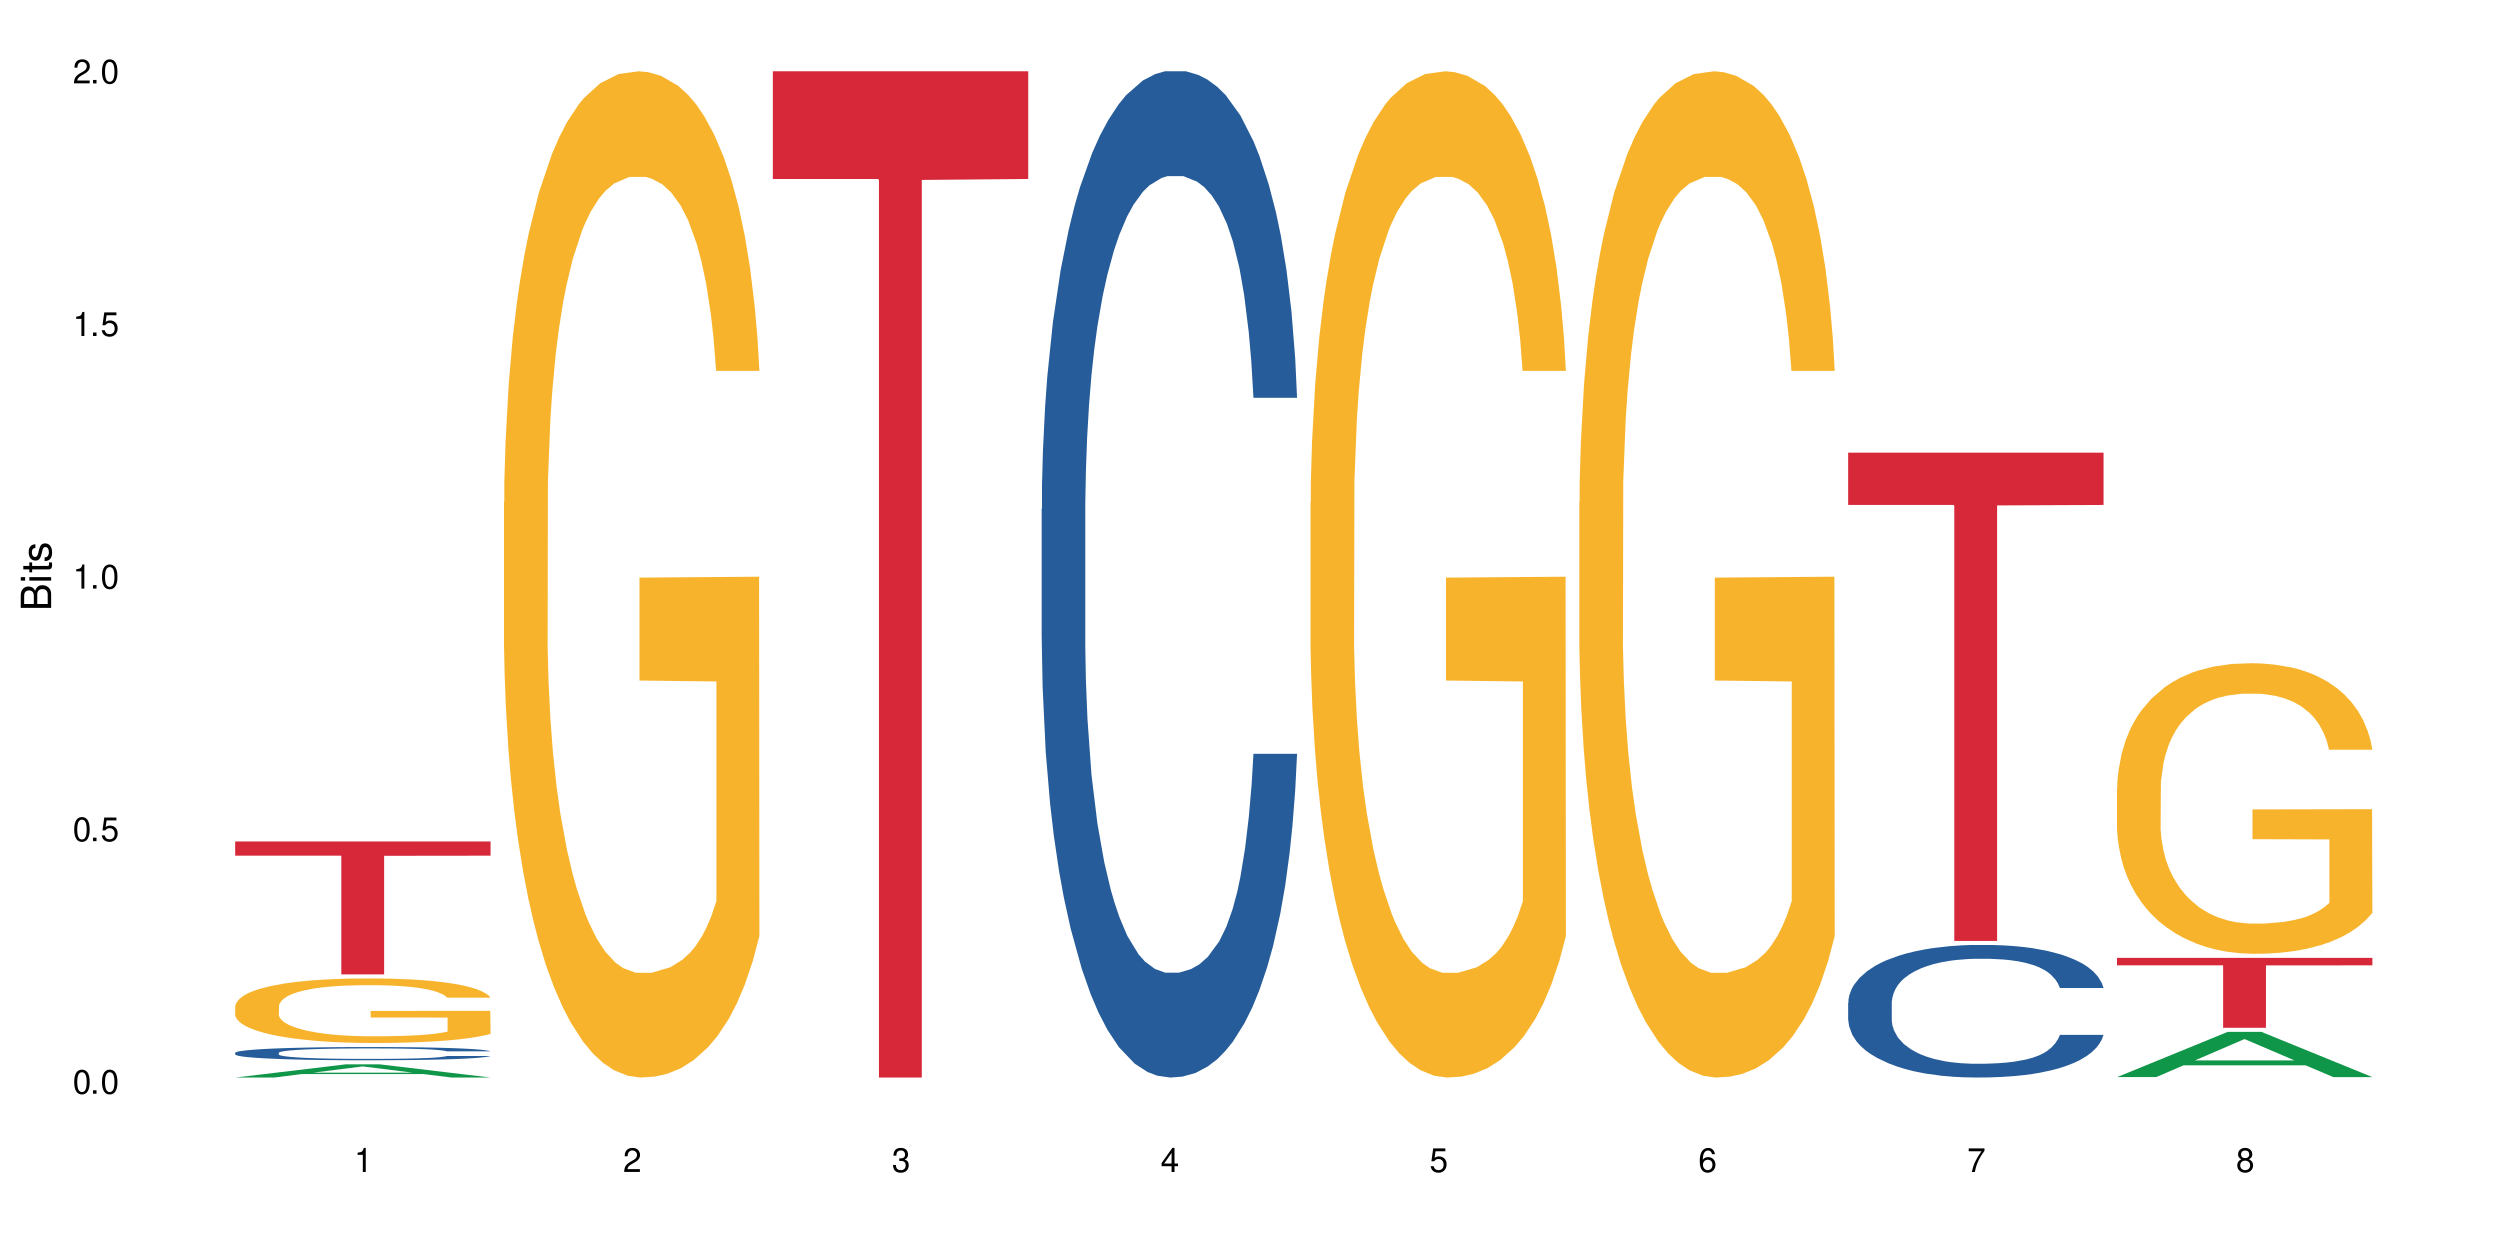
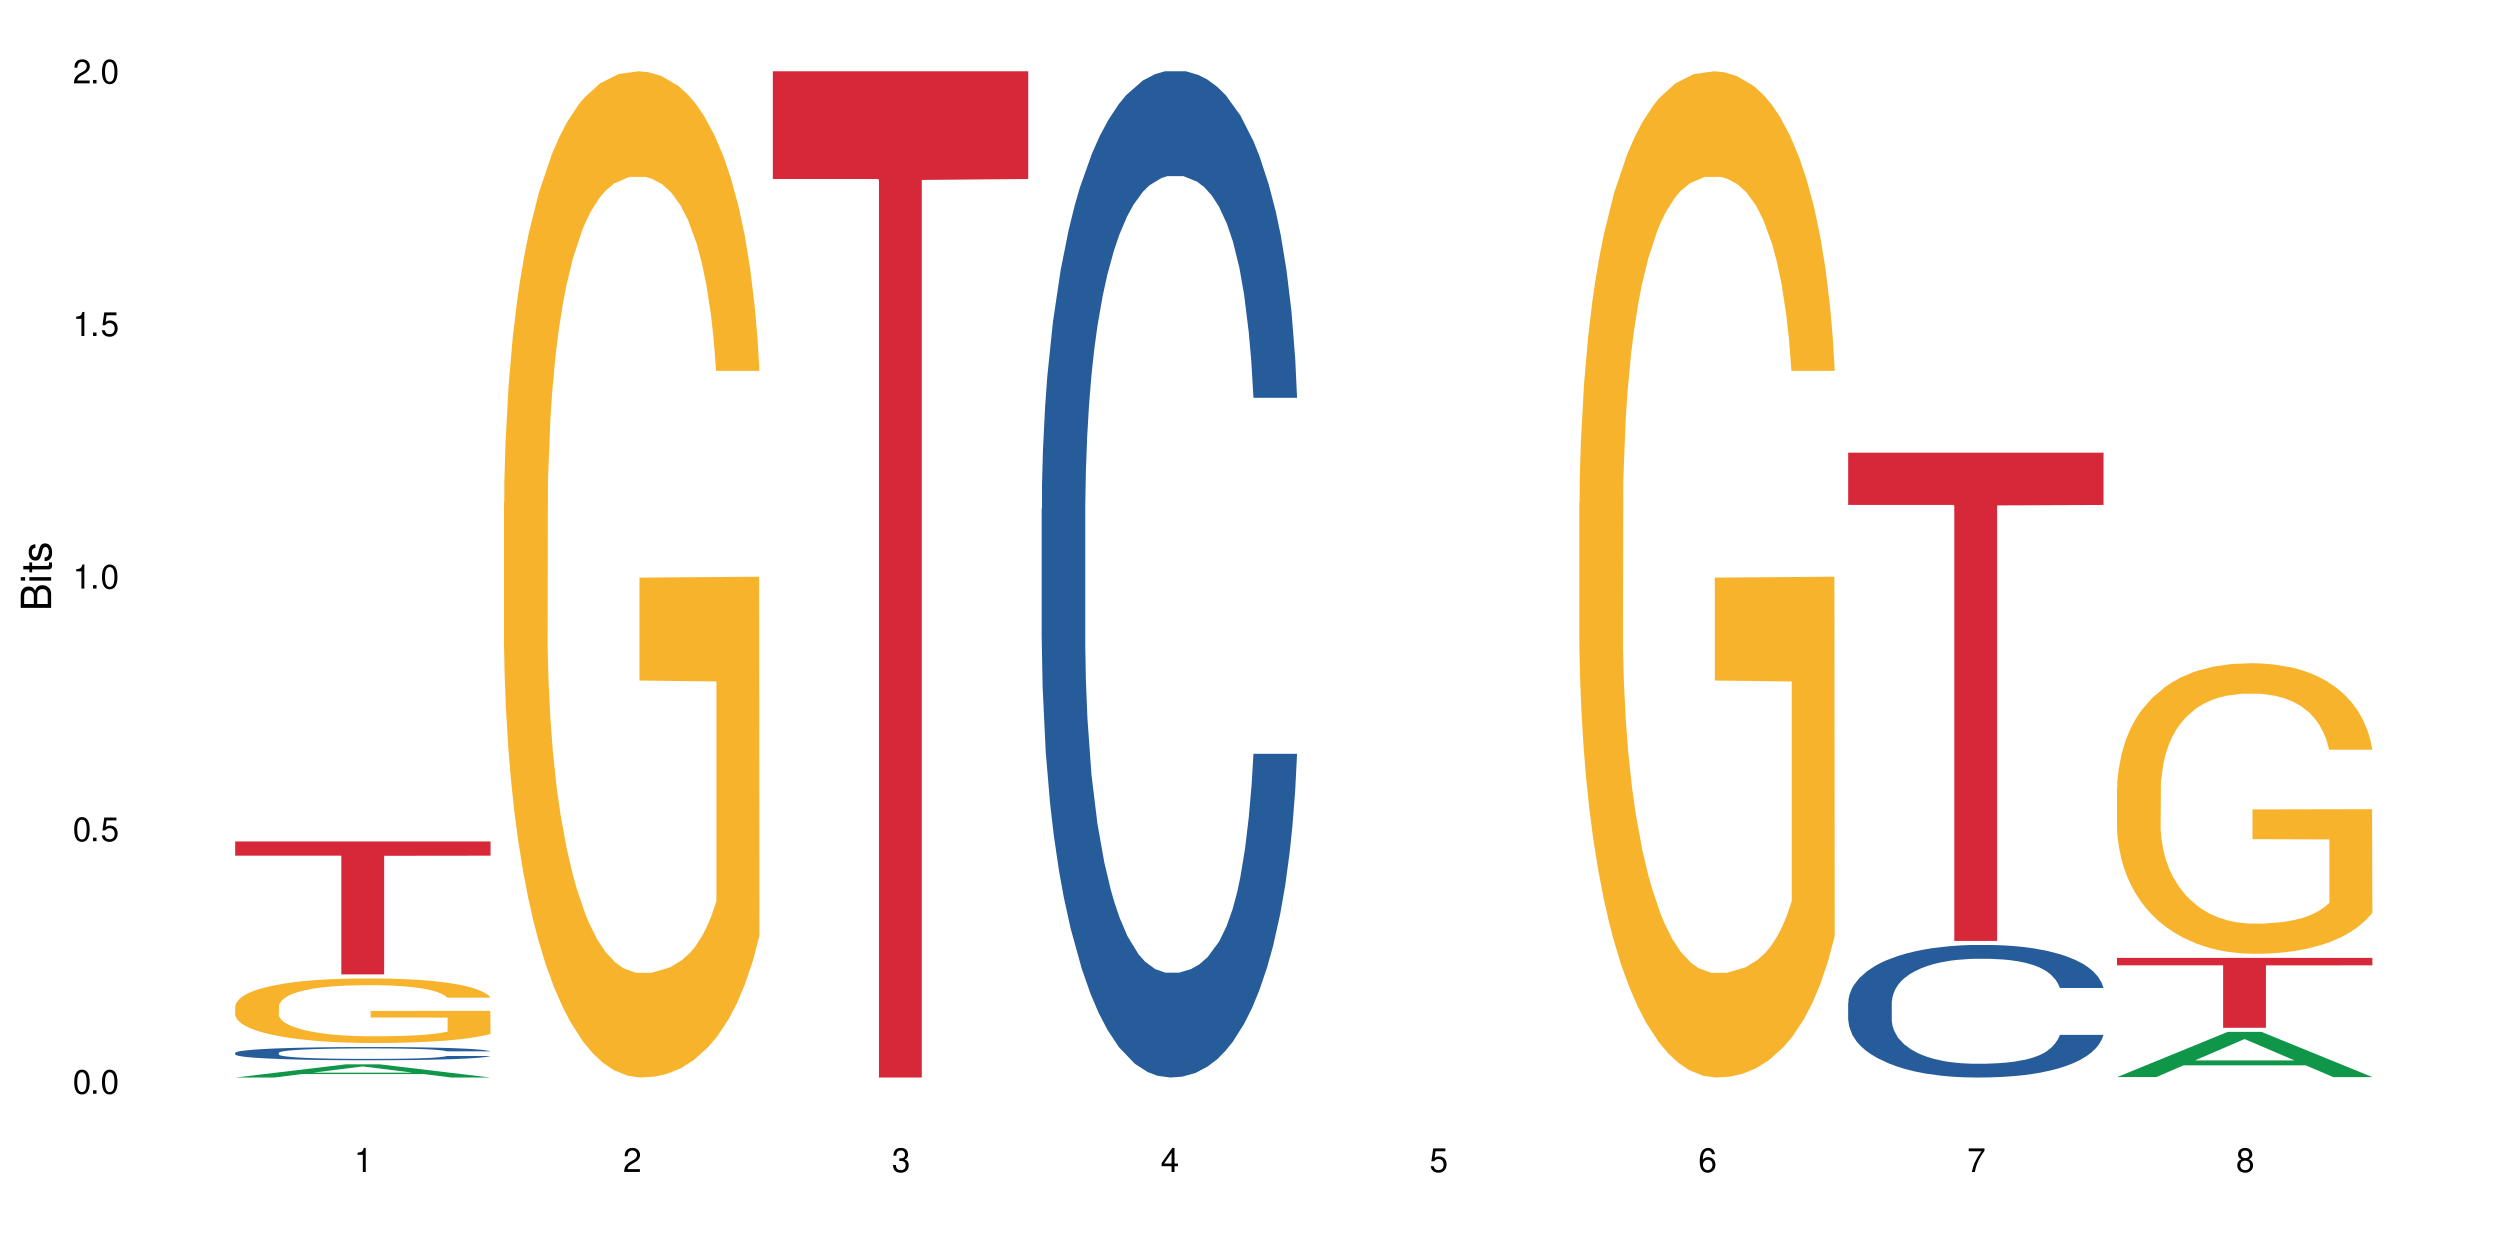
<svg xmlns="http://www.w3.org/2000/svg" xmlns:xlink="http://www.w3.org/1999/xlink" width="720" height="360" viewBox="0 0 720 360">
  <defs>
    <g>
      <g id="glyph-0-0">
</g>
      <g id="glyph-0-1">
        <path d="M 2.641 -6.938 C 2 -6.938 1.422 -6.656 1.078 -6.172 C 0.641 -5.562 0.406 -4.641 0.406 -3.359 C 0.406 -1.016 1.188 0.219 2.641 0.219 C 4.078 0.219 4.859 -1.016 4.859 -3.297 C 4.859 -4.641 4.656 -5.547 4.203 -6.172 C 3.844 -6.656 3.281 -6.938 2.641 -6.938 Z M 2.641 -6.188 C 3.547 -6.188 4 -5.25 4 -3.375 C 4 -1.406 3.562 -0.484 2.625 -0.484 C 1.734 -0.484 1.281 -1.438 1.281 -3.344 C 1.281 -5.25 1.734 -6.188 2.641 -6.188 Z M 2.641 -6.188 " />
      </g>
      <g id="glyph-0-2">
        <path d="M 1.828 -1 L 0.828 -1 L 0.828 0 L 1.828 0 Z M 1.828 -1 " />
      </g>
      <g id="glyph-0-3">
        <path d="M 4.562 -6.797 L 1.062 -6.797 L 0.547 -3.094 L 1.328 -3.094 C 1.719 -3.562 2.047 -3.734 2.578 -3.734 C 3.484 -3.734 4.062 -3.109 4.062 -2.094 C 4.062 -1.125 3.484 -0.531 2.578 -0.531 C 1.828 -0.531 1.375 -0.906 1.188 -1.672 L 0.328 -1.672 C 0.453 -1.109 0.547 -0.844 0.75 -0.594 C 1.125 -0.078 1.828 0.219 2.594 0.219 C 3.969 0.219 4.922 -0.781 4.922 -2.219 C 4.922 -3.562 4.031 -4.484 2.719 -4.484 C 2.25 -4.484 1.859 -4.359 1.469 -4.062 L 1.734 -5.969 L 4.562 -5.969 Z M 4.562 -6.797 " />
      </g>
      <g id="glyph-0-4">
        <path d="M 2.484 -4.938 L 2.484 0 L 3.328 0 L 3.328 -6.938 L 2.766 -6.938 C 2.469 -5.875 2.281 -5.734 0.984 -5.562 L 0.984 -4.938 Z M 2.484 -4.938 " />
      </g>
      <g id="glyph-0-5">
        <path d="M 4.859 -0.828 L 1.281 -0.828 C 1.359 -1.406 1.672 -1.781 2.5 -2.281 L 3.469 -2.828 C 4.406 -3.344 4.906 -4.062 4.906 -4.906 C 4.906 -5.484 4.672 -6.031 4.266 -6.406 C 3.859 -6.766 3.375 -6.938 2.719 -6.938 C 1.859 -6.938 1.219 -6.625 0.844 -6.031 C 0.609 -5.672 0.5 -5.234 0.484 -4.531 L 1.328 -4.531 C 1.359 -5.016 1.406 -5.281 1.531 -5.516 C 1.75 -5.938 2.188 -6.203 2.703 -6.203 C 3.469 -6.203 4.031 -5.641 4.031 -4.891 C 4.031 -4.344 3.719 -3.859 3.125 -3.516 L 2.234 -3 C 0.812 -2.172 0.406 -1.531 0.328 -0.016 L 4.859 -0.016 Z M 4.859 -0.828 " />
      </g>
      <g id="glyph-0-6">
        <path d="M 2.125 -3.188 L 2.578 -3.188 C 3.5 -3.188 3.984 -2.766 3.984 -1.922 C 3.984 -1.062 3.469 -0.531 2.594 -0.531 C 1.656 -0.531 1.203 -1 1.156 -2.016 L 0.312 -2.016 C 0.344 -1.453 0.438 -1.094 0.609 -0.781 C 0.953 -0.109 1.625 0.219 2.547 0.219 C 3.953 0.219 4.859 -0.625 4.859 -1.938 C 4.859 -2.828 4.516 -3.297 3.703 -3.594 C 4.344 -3.844 4.656 -4.328 4.656 -5.031 C 4.656 -6.219 3.875 -6.938 2.578 -6.938 C 1.203 -6.938 0.484 -6.172 0.453 -4.703 L 1.297 -4.703 C 1.312 -5.125 1.344 -5.359 1.453 -5.578 C 1.641 -5.969 2.062 -6.203 2.594 -6.203 C 3.344 -6.203 3.797 -5.75 3.797 -5 C 3.797 -4.516 3.609 -4.219 3.25 -4.047 C 3.016 -3.953 2.703 -3.922 2.125 -3.906 Z M 2.125 -3.188 " />
      </g>
      <g id="glyph-0-7">
        <path d="M 3.141 -1.672 L 3.141 0 L 3.984 0 L 3.984 -1.672 L 4.984 -1.672 L 4.984 -2.438 L 3.984 -2.438 L 3.984 -6.938 L 3.359 -6.938 L 0.266 -2.578 L 0.266 -1.672 Z M 3.141 -2.438 L 1 -2.438 L 3.141 -5.5 Z M 3.141 -2.438 " />
      </g>
      <g id="glyph-0-8">
        <path d="M 4.781 -5.125 C 4.609 -6.266 3.891 -6.938 2.844 -6.938 C 2.094 -6.938 1.422 -6.578 1.031 -5.953 C 0.594 -5.266 0.406 -4.422 0.406 -3.172 C 0.406 -2 0.578 -1.25 0.984 -0.641 C 1.359 -0.078 1.953 0.219 2.703 0.219 C 3.984 0.219 4.922 -0.75 4.922 -2.094 C 4.922 -3.375 4.062 -4.281 2.844 -4.281 C 2.172 -4.281 1.641 -4.031 1.281 -3.516 C 1.281 -5.234 1.828 -6.188 2.797 -6.188 C 3.391 -6.188 3.797 -5.797 3.938 -5.125 Z M 2.734 -3.531 C 3.547 -3.531 4.062 -2.953 4.062 -2.031 C 4.062 -1.156 3.484 -0.531 2.703 -0.531 C 1.922 -0.531 1.328 -1.188 1.328 -2.078 C 1.328 -2.938 1.906 -3.531 2.734 -3.531 Z M 2.734 -3.531 " />
      </g>
      <g id="glyph-0-9">
        <path d="M 4.984 -6.797 L 0.438 -6.797 L 0.438 -5.969 L 4.109 -5.969 C 2.5 -3.656 1.828 -2.234 1.328 0 L 2.219 0 C 2.594 -2.172 3.453 -4.047 4.984 -6.094 Z M 4.984 -6.797 " />
      </g>
      <g id="glyph-0-10">
        <path d="M 3.75 -3.656 C 4.469 -4.094 4.688 -4.438 4.688 -5.078 C 4.688 -6.172 3.844 -6.938 2.641 -6.938 C 1.438 -6.938 0.594 -6.172 0.594 -5.094 C 0.594 -4.438 0.812 -4.094 1.516 -3.656 C 0.734 -3.266 0.359 -2.703 0.359 -1.922 C 0.359 -0.656 1.281 0.219 2.641 0.219 C 3.984 0.219 4.922 -0.656 4.922 -1.922 C 4.922 -2.703 4.531 -3.266 3.75 -3.656 Z M 2.641 -6.188 C 3.359 -6.188 3.812 -5.75 3.812 -5.062 C 3.812 -4.406 3.344 -3.984 2.641 -3.984 C 1.922 -3.984 1.453 -4.406 1.453 -5.078 C 1.453 -5.75 1.922 -6.188 2.641 -6.188 Z M 2.641 -3.266 C 3.484 -3.266 4.062 -2.719 4.062 -1.906 C 4.062 -1.078 3.484 -0.531 2.625 -0.531 C 1.797 -0.531 1.219 -1.094 1.219 -1.906 C 1.219 -2.719 1.781 -3.266 2.641 -3.266 Z M 2.641 -3.266 " />
      </g>
      <g id="glyph-1-0">
</g>
      <g id="glyph-1-1">
        <path d="M 0 -0.953 L 0 -4.891 C 0 -5.719 -0.234 -6.344 -0.734 -6.797 C -1.188 -7.234 -1.812 -7.469 -2.5 -7.469 C -3.547 -7.469 -4.188 -7 -4.625 -5.875 C -4.984 -6.688 -5.625 -7.094 -6.531 -7.094 C -7.172 -7.094 -7.734 -6.859 -8.141 -6.391 C -8.562 -5.922 -8.75 -5.344 -8.75 -4.5 L -8.75 -0.953 Z M -4.984 -2.062 L -7.766 -2.062 L -7.766 -4.219 C -7.766 -4.844 -7.688 -5.203 -7.453 -5.5 C -7.219 -5.812 -6.859 -5.969 -6.375 -5.969 C -5.891 -5.969 -5.531 -5.812 -5.297 -5.5 C -5.062 -5.203 -4.984 -4.844 -4.984 -4.219 Z M -0.984 -2.062 L -4 -2.062 L -4 -4.781 C -4 -5.766 -3.438 -6.359 -2.484 -6.359 C -1.547 -6.359 -0.984 -5.766 -0.984 -4.781 Z M -0.984 -2.062 " />
      </g>
      <g id="glyph-1-2">
        <path d="M -6.281 -1.797 L -6.281 -0.797 L 0 -0.797 L 0 -1.797 Z M -8.75 -1.797 L -8.75 -0.797 L -7.484 -0.797 L -7.484 -1.797 Z M -8.75 -1.797 " />
      </g>
      <g id="glyph-1-3">
        <path d="M -6.281 -3.047 L -6.281 -2.016 L -8.016 -2.016 L -8.016 -1.016 L -6.281 -1.016 L -6.281 -0.172 L -5.469 -0.172 L -5.469 -1.016 L -0.719 -1.016 C -0.078 -1.016 0.281 -1.453 0.281 -2.234 C 0.281 -2.5 0.25 -2.719 0.188 -3.047 L -0.641 -3.047 C -0.609 -2.906 -0.594 -2.766 -0.594 -2.562 C -0.594 -2.141 -0.719 -2.016 -1.156 -2.016 L -5.469 -2.016 L -5.469 -3.047 Z M -6.281 -3.047 " />
      </g>
      <g id="glyph-1-4">
        <path d="M -4.531 -5.25 C -5.766 -5.25 -6.469 -4.422 -6.469 -2.969 C -6.469 -1.516 -5.719 -0.562 -4.547 -0.562 C -3.562 -0.562 -3.094 -1.062 -2.734 -2.562 L -2.516 -3.484 C -2.344 -4.188 -2.094 -4.469 -1.641 -4.469 C -1.047 -4.469 -0.641 -3.875 -0.641 -3 C -0.641 -2.453 -0.797 -2 -1.062 -1.75 C -1.25 -1.594 -1.422 -1.531 -1.875 -1.469 L -1.875 -0.406 C -0.422 -0.453 0.281 -1.266 0.281 -2.922 C 0.281 -4.5 -0.5 -5.516 -1.719 -5.516 C -2.656 -5.516 -3.172 -4.984 -3.469 -3.734 L -3.703 -2.766 C -3.891 -1.953 -4.156 -1.609 -4.594 -1.609 C -5.188 -1.609 -5.547 -2.125 -5.547 -2.938 C -5.547 -3.75 -5.203 -4.172 -4.531 -4.203 Z M -4.531 -5.25 " />
      </g>
    </g>
  </defs>
  <rect x="-72" y="-36" width="864" height="432" fill="rgb(100%, 100%, 100%)" fill-opacity="1" />
  <path fill-rule="nonzero" fill="rgb(6.275%, 58.824%, 28.235%)" fill-opacity="1" d="M 67.73 310.328 L 67.809 310.324 L 99.637 306.523 L 109.301 306.523 L 141.281 310.332 L 130.047 310.332 L 122.031 309.336 L 86.906 309.336 L 79.047 310.328 L 67.73 310.328 L 90.285 308.926 L 118.809 308.922 L 104.586 307.145 L 104.43 307.141 L 104.27 307.152 L 90.207 308.922 L 90.285 308.926 Z M 67.73 310.328 " />
  <path fill-rule="nonzero" fill="rgb(14.51%, 36.078%, 60%)" fill-opacity="1" d="M 67.73 303.207 L 67.82 303.203 L 67.82 303.117 L 68.09 302.984 L 68.719 302.82 L 69.344 302.703 L 70.961 302.5 L 73.203 302.301 L 75.535 302.145 L 77.238 302.055 L 78.766 301.984 L 82.262 301.855 L 84.504 301.793 L 86.926 301.73 L 89.887 301.672 L 92.039 301.637 L 96.883 301.582 L 100.469 301.559 L 103.25 301.547 L 109.262 301.547 L 112.848 301.562 L 115.449 301.578 L 118.32 301.605 L 120.742 301.637 L 124.957 301.715 L 128.727 301.812 L 130.43 301.867 L 133.121 301.977 L 135.184 302.082 L 136.617 302.172 L 138.234 302.301 L 139.668 302.457 L 140.746 302.633 L 141.281 302.785 L 128.727 302.785 L 128.098 302.645 L 127.379 302.535 L 126.035 302.395 L 124.688 302.293 L 122.805 302.191 L 121.102 302.125 L 118.77 302.059 L 116.707 302.02 L 114.555 301.984 L 112.488 301.965 L 108.543 301.945 L 103.969 301.945 L 102.266 301.953 L 98.766 301.98 L 96.883 302.004 L 94.191 302.051 L 92.309 302.098 L 90.066 302.168 L 88.539 302.227 L 86.656 302.316 L 85.312 302.398 L 83.785 302.512 L 82.891 302.598 L 82.082 302.695 L 81.363 302.812 L 80.828 302.934 L 80.469 303.062 L 80.289 303.188 L 80.289 303.727 L 80.469 303.852 L 80.918 304 L 82.082 304.211 L 83.785 304.398 L 85.762 304.543 L 87.645 304.648 L 88.719 304.695 L 90.156 304.75 L 92.398 304.82 L 95.629 304.891 L 97.512 304.918 L 100.383 304.945 L 103.34 304.961 L 107.289 304.961 L 110.785 304.945 L 113.117 304.93 L 115.539 304.902 L 118.859 304.844 L 120.922 304.785 L 122.715 304.719 L 124.062 304.656 L 124.957 304.598 L 126.305 304.492 L 127.379 304.371 L 128.188 304.25 L 128.727 304.133 L 141.281 304.133 L 140.746 304.27 L 139.938 304.406 L 139.129 304.508 L 137.875 304.629 L 136.441 304.738 L 134.375 304.859 L 132.672 304.941 L 130.43 305.027 L 128.367 305.094 L 126.125 305.152 L 122.805 305.223 L 120.652 305.258 L 118.32 305.289 L 115.539 305.316 L 112.043 305.34 L 108.273 305.355 L 104.777 305.359 L 101.008 305.352 L 98.227 305.336 L 94.551 305.305 L 89.977 305.242 L 86.656 305.176 L 84.055 305.109 L 81.812 305.039 L 79.301 304.945 L 76.074 304.793 L 74.098 304.676 L 72.754 304.578 L 71.23 304.441 L 70.152 304.32 L 68.898 304.125 L 68 303.879 L 67.73 303.688 Z M 67.73 303.207 " />
  <path fill-rule="nonzero" fill="rgb(96.863%, 70.196%, 16.863%)" fill-opacity="1" d="M 67.73 289.754 L 67.82 289.734 L 67.82 289.395 L 68.18 288.633 L 69.078 287.578 L 70.242 286.711 L 71.5 286.035 L 72.305 285.676 L 73.652 285.168 L 74.816 284.793 L 77.777 284.031 L 81.543 283.316 L 83.609 283.012 L 85.941 282.723 L 89.258 282.398 L 90.785 282.281 L 95.449 282.008 L 100.738 281.84 L 106.57 281.789 L 109.262 281.805 L 112.938 281.871 L 117.961 282.059 L 120.832 282.23 L 123.074 282.398 L 125.406 282.621 L 128.277 282.961 L 130.969 283.367 L 133.121 283.773 L 135.273 284.285 L 137.066 284.828 L 138.594 285.422 L 139.938 286.137 L 140.746 286.73 L 141.281 287.324 L 128.816 287.324 L 128.098 286.73 L 127.289 286.27 L 125.945 285.711 L 124.598 285.305 L 123.254 284.98 L 120.742 284.539 L 118.59 284.266 L 115.898 284.031 L 113.297 283.875 L 110.336 283.773 L 108.543 283.742 L 103.789 283.742 L 99.484 283.859 L 96.973 283.996 L 95.18 284.133 L 92.668 284.387 L 91.141 284.59 L 90.246 284.727 L 87.555 285.254 L 85.762 285.727 L 84.773 286.051 L 83.52 286.559 L 82.621 287.02 L 81.633 287.699 L 81.098 288.207 L 80.379 289.363 L 80.289 292.418 L 80.559 293.062 L 81.098 293.762 L 81.812 294.371 L 82.891 295.016 L 83.965 295.508 L 85.852 296.172 L 87.465 296.613 L 88.719 296.902 L 91.141 297.359 L 92.129 297.512 L 94.461 297.82 L 96.883 298.059 L 99.844 298.262 L 102.086 298.363 L 105.672 298.449 L 110.246 298.449 L 115.629 298.344 L 119.039 298.211 L 121.371 298.074 L 122.895 297.953 L 124.777 297.77 L 126.125 297.598 L 127.379 297.41 L 128.906 297.121 L 128.906 293.062 L 106.75 293.047 L 106.75 291.145 L 141.195 291.129 L 141.281 297.77 L 139.398 298.227 L 137.066 298.668 L 134.824 299.008 L 132.492 299.297 L 129.176 299.621 L 126.484 299.824 L 122.355 300.062 L 118.59 300.215 L 114.645 300.316 L 111.145 300.367 L 107.02 300.383 L 103.34 300.348 L 99.395 300.246 L 96.254 300.113 L 93.383 299.941 L 90.516 299.723 L 86.926 299.363 L 84.594 299.074 L 82.172 298.719 L 79.75 298.293 L 77.598 297.836 L 76.164 297.48 L 74.727 297.07 L 73.203 296.562 L 71.766 295.984 L 70.691 295.457 L 69.703 294.863 L 68.988 294.305 L 68.27 293.539 L 67.91 292.93 L 67.73 292.402 Z M 67.73 289.754 " />
  <path fill-rule="nonzero" fill="rgb(83.922%, 15.686%, 22.353%)" fill-opacity="1" d="M 67.73 242.336 L 141.281 242.336 L 141.281 246.434 L 110.629 246.473 L 110.629 280.625 L 98.297 280.625 L 98.297 246.508 L 98.117 246.434 L 67.73 246.434 Z M 67.73 242.336 " />
  <path fill-rule="nonzero" fill="rgb(96.863%, 70.196%, 16.863%)" fill-opacity="1" d="M 145.156 144.652 L 145.242 144.387 L 145.242 139.094 L 145.602 127.184 L 146.5 110.777 L 147.664 97.277 L 148.922 86.691 L 149.73 81.133 L 151.074 73.195 L 152.242 67.371 L 155.199 55.461 L 158.969 44.348 L 161.031 39.582 L 163.363 35.082 L 166.684 30.055 L 168.207 28.203 L 172.871 23.965 L 178.164 21.32 L 183.992 20.527 L 186.684 20.789 L 190.363 21.848 L 195.387 24.762 L 198.254 27.406 L 200.496 30.055 L 202.828 33.496 L 205.699 38.789 L 208.391 45.141 L 210.543 51.492 L 212.695 59.43 L 214.492 67.902 L 216.016 77.164 L 217.359 88.281 L 218.168 97.543 L 218.707 106.805 L 206.238 106.805 L 205.52 97.543 L 204.715 90.398 L 203.367 81.664 L 202.023 75.312 L 200.676 70.281 L 198.164 63.402 L 196.012 59.168 L 193.32 55.461 L 190.723 53.078 L 187.762 51.492 L 185.969 50.961 L 181.211 50.961 L 176.906 52.816 L 174.395 54.934 L 172.602 57.051 L 170.09 61.02 L 168.566 64.195 L 167.668 66.312 L 164.977 74.516 L 163.184 81.93 L 162.195 86.957 L 160.941 94.898 L 160.043 102.043 L 159.059 112.629 L 158.52 120.57 L 157.801 138.566 L 157.711 186.207 L 157.98 196.262 L 158.52 207.113 L 159.238 216.641 L 160.312 226.699 L 161.391 234.375 L 163.273 244.695 L 164.887 251.578 L 166.145 256.078 L 168.566 263.223 L 169.551 265.605 L 171.883 270.367 L 174.305 274.074 L 177.266 277.25 L 179.508 278.836 L 183.098 280.16 L 187.672 280.16 L 193.055 278.574 L 196.461 276.457 L 198.793 274.34 L 200.32 272.484 L 202.203 269.574 L 203.547 266.926 L 204.805 264.016 L 206.328 259.516 L 206.328 196.262 L 184.172 195.996 L 184.172 166.355 L 218.617 166.09 L 218.707 269.574 L 216.824 276.719 L 214.492 283.602 L 212.25 288.895 L 209.918 293.395 L 206.598 298.422 L 203.906 301.598 L 199.781 305.305 L 196.012 307.688 L 192.066 309.273 L 188.566 310.066 L 184.441 310.332 L 180.766 309.805 L 176.816 308.215 L 173.68 306.098 L 170.809 303.453 L 167.938 300.012 L 164.352 294.453 L 162.016 289.953 L 159.594 284.395 L 157.172 277.777 L 155.02 270.633 L 153.586 265.074 L 152.152 258.723 L 150.625 250.781 L 149.191 241.785 L 148.113 233.578 L 147.129 224.316 L 146.41 215.582 L 145.691 203.672 L 145.332 194.145 L 145.156 185.941 Z M 145.156 144.652 " />
  <path fill-rule="nonzero" fill="rgb(83.922%, 15.686%, 22.353%)" fill-opacity="1" d="M 222.578 20.527 L 296.129 20.527 L 296.129 51.547 L 265.477 51.82 L 265.477 310.332 L 253.141 310.332 L 253.141 52.094 L 252.965 51.547 L 222.578 51.547 Z M 222.578 20.527 " />
  <path fill-rule="nonzero" fill="rgb(14.51%, 36.078%, 60%)" fill-opacity="1" d="M 300 146.621 L 300.09 146.355 L 300.09 140 L 300.359 129.934 L 300.988 117.215 L 301.617 108.477 L 303.23 92.844 L 305.473 77.746 L 307.805 66.09 L 309.508 59.203 L 311.035 53.902 L 314.531 44.102 L 316.773 39.07 L 319.195 34.566 L 322.156 30.062 L 324.309 27.414 L 329.152 23.176 L 332.742 21.32 L 335.52 20.527 L 341.531 20.527 L 345.117 21.586 L 347.719 22.91 L 350.59 25.031 L 353.012 27.414 L 357.227 33.242 L 360.996 40.66 L 362.699 44.898 L 365.391 53.109 L 367.453 61.055 L 368.891 67.945 L 370.504 77.746 L 371.938 89.668 L 373.016 103.176 L 373.555 114.566 L 360.996 114.566 L 360.367 103.973 L 359.648 95.758 L 358.305 84.898 L 356.961 77.215 L 355.074 69.535 L 353.371 64.5 L 351.039 59.469 L 348.977 56.289 L 346.824 53.902 L 344.762 52.316 L 340.812 50.727 L 336.238 50.727 L 334.535 51.254 L 331.035 53.375 L 329.152 55.23 L 326.461 58.938 L 324.578 62.383 L 322.336 67.68 L 320.812 72.184 L 318.926 79.07 L 317.582 85.164 L 316.059 93.906 L 315.16 100.527 L 314.352 107.945 L 313.637 116.688 L 313.098 125.957 L 312.738 135.762 L 312.559 145.297 L 312.559 186.355 L 312.738 195.895 L 313.188 207.02 L 314.352 223.18 L 316.059 237.219 L 318.031 248.344 L 319.914 256.293 L 320.992 260 L 322.426 264.238 L 324.668 269.535 L 327.898 274.836 L 329.781 276.953 L 332.652 279.074 L 335.609 280.133 L 339.559 280.133 L 343.055 279.074 L 345.387 277.75 L 347.809 275.629 L 351.129 271.125 L 353.191 266.887 L 354.984 261.855 L 356.332 256.82 L 357.227 252.582 L 358.574 244.371 L 359.648 235.363 L 360.457 226.094 L 360.996 217.086 L 373.555 217.086 L 373.016 227.684 L 372.207 238.012 L 371.402 245.695 L 370.145 254.969 L 368.711 263.18 L 366.645 272.449 L 364.941 278.543 L 362.699 285.168 L 360.637 290.199 L 358.395 294.703 L 355.074 300 L 352.922 302.648 L 350.59 305.035 L 347.809 307.152 L 344.312 309.008 L 340.543 310.066 L 337.047 310.332 L 333.277 309.801 L 330.5 308.742 L 326.82 306.359 L 322.246 301.59 L 318.926 296.559 L 316.324 291.523 L 314.082 286.227 L 311.57 279.074 L 308.344 267.418 L 306.371 258.41 L 305.023 250.992 L 303.5 240.664 L 302.422 231.391 L 301.168 216.555 L 300.27 197.746 L 300 183.18 Z M 300 146.621 " />
-   <path fill-rule="nonzero" fill="rgb(96.863%, 70.196%, 16.863%)" fill-opacity="1" d="M 377.426 144.652 L 377.516 144.387 L 377.516 139.094 L 377.871 127.184 L 378.77 110.777 L 379.938 97.277 L 381.191 86.691 L 382 81.133 L 383.344 73.195 L 384.512 67.371 L 387.469 55.461 L 391.238 44.348 L 393.301 39.582 L 395.633 35.082 L 398.953 30.055 L 400.477 28.203 L 405.141 23.965 L 410.434 21.32 L 416.262 20.527 L 418.953 20.789 L 422.633 21.848 L 427.656 24.762 L 430.527 27.406 L 432.77 30.055 L 435.102 33.496 L 437.969 38.789 L 440.66 45.141 L 442.812 51.492 L 444.969 59.43 L 446.762 67.902 L 448.285 77.164 L 449.633 88.281 L 450.438 97.543 L 450.977 106.805 L 438.508 106.805 L 437.789 97.543 L 436.984 90.398 L 435.637 81.664 L 434.293 75.312 L 432.949 70.281 L 430.438 63.402 L 428.281 59.168 L 425.594 55.461 L 422.992 53.078 L 420.031 51.492 L 418.238 50.961 L 413.484 50.961 L 409.176 52.816 L 406.664 54.934 L 404.871 57.051 L 402.359 61.02 L 400.836 64.195 L 399.938 66.312 L 397.246 74.516 L 395.453 81.93 L 394.469 86.957 L 393.211 94.898 L 392.312 102.043 L 391.328 112.629 L 390.789 120.57 L 390.07 138.566 L 389.98 186.207 L 390.25 196.262 L 390.789 207.113 L 391.508 216.641 L 392.582 226.699 L 393.66 234.375 L 395.543 244.695 L 397.156 251.578 L 398.414 256.078 L 400.836 263.223 L 401.82 265.605 L 404.156 270.367 L 406.574 274.074 L 409.535 277.25 L 411.777 278.836 L 415.367 280.16 L 419.941 280.16 L 425.324 278.574 L 428.73 276.457 L 431.062 274.34 L 432.59 272.484 L 434.473 269.574 L 435.816 266.926 L 437.074 264.016 L 438.598 259.516 L 438.598 196.262 L 416.441 195.996 L 416.441 166.355 L 450.887 166.09 L 450.977 269.574 L 449.094 276.719 L 446.762 283.602 L 444.52 288.895 L 442.188 293.395 L 438.867 298.422 L 436.176 301.598 L 432.051 305.305 L 428.281 307.688 L 424.336 309.273 L 420.84 310.066 L 416.711 310.332 L 413.035 309.805 L 409.086 308.215 L 405.949 306.098 L 403.078 303.453 L 400.207 300.012 L 396.621 294.453 L 394.289 289.953 L 391.867 284.395 L 389.445 277.777 L 387.293 270.633 L 385.855 265.074 L 384.422 258.723 L 382.895 250.781 L 381.461 241.785 L 380.383 233.578 L 379.398 224.316 L 378.68 215.582 L 377.961 203.672 L 377.605 194.145 L 377.426 185.941 Z M 377.426 144.652 " />
  <path fill-rule="nonzero" fill="rgb(96.863%, 70.196%, 16.863%)" fill-opacity="1" d="M 454.848 144.652 L 454.938 144.387 L 454.938 139.094 L 455.297 127.184 L 456.191 110.777 L 457.359 97.277 L 458.613 86.691 L 459.422 81.133 L 460.77 73.195 L 461.934 67.371 L 464.895 55.461 L 468.66 44.348 L 470.723 39.582 L 473.055 35.082 L 476.375 30.055 L 477.898 28.203 L 482.562 23.965 L 487.855 21.32 L 493.688 20.527 L 496.379 20.789 L 500.055 21.848 L 505.078 24.762 L 507.949 27.406 L 510.191 30.055 L 512.523 33.496 L 515.395 38.789 L 518.086 45.141 L 520.238 51.492 L 522.391 59.43 L 524.184 67.902 L 525.711 77.164 L 527.055 88.281 L 527.863 97.543 L 528.398 106.805 L 515.934 106.805 L 515.215 97.543 L 514.406 90.398 L 513.062 81.664 L 511.715 75.312 L 510.371 70.281 L 507.859 63.402 L 505.707 59.168 L 503.016 55.461 L 500.414 53.078 L 497.453 51.492 L 495.66 50.961 L 490.906 50.961 L 486.602 52.816 L 484.09 54.934 L 482.297 57.051 L 479.785 61.02 L 478.258 64.195 L 477.363 66.312 L 474.672 74.516 L 472.879 81.93 L 471.891 86.957 L 470.633 94.898 L 469.738 102.043 L 468.75 112.629 L 468.211 120.57 L 467.496 138.566 L 467.406 186.207 L 467.676 196.262 L 468.211 207.113 L 468.93 216.641 L 470.008 226.699 L 471.082 234.375 L 472.965 244.695 L 474.582 251.578 L 475.836 256.078 L 478.258 263.223 L 479.246 265.605 L 481.578 270.367 L 484 274.074 L 486.961 277.25 L 489.203 278.836 L 492.789 280.16 L 497.363 280.16 L 502.746 278.574 L 506.156 276.457 L 508.488 274.34 L 510.012 272.484 L 511.895 269.574 L 513.242 266.926 L 514.496 264.016 L 516.023 259.516 L 516.023 196.262 L 493.867 195.996 L 493.867 166.355 L 528.309 166.09 L 528.398 269.574 L 526.516 276.719 L 524.184 283.602 L 521.941 288.895 L 519.609 293.395 L 516.289 298.422 L 513.602 301.598 L 509.473 305.305 L 505.707 307.688 L 501.758 309.273 L 498.262 310.066 L 494.137 310.332 L 490.457 309.805 L 486.512 308.215 L 483.371 306.098 L 480.5 303.453 L 477.633 300.012 L 474.043 294.453 L 471.711 289.953 L 469.289 284.395 L 466.867 277.777 L 464.715 270.633 L 463.281 265.074 L 461.844 258.723 L 460.32 250.781 L 458.883 241.785 L 457.809 233.578 L 456.82 224.316 L 456.102 215.582 L 455.387 203.672 L 455.027 194.145 L 454.848 185.941 Z M 454.848 144.652 " />
  <path fill-rule="nonzero" fill="rgb(14.51%, 36.078%, 60%)" fill-opacity="1" d="M 532.27 288.766 L 532.359 288.73 L 532.359 287.895 L 532.629 286.566 L 533.258 284.891 L 533.887 283.738 L 535.5 281.68 L 537.742 279.691 L 540.074 278.156 L 541.777 277.25 L 543.305 276.551 L 546.801 275.258 L 549.043 274.598 L 551.465 274.004 L 554.426 273.41 L 556.578 273.062 L 561.422 272.504 L 565.012 272.258 L 567.793 272.152 L 573.801 272.152 L 577.391 272.293 L 579.992 272.469 L 582.859 272.746 L 585.281 273.062 L 589.5 273.828 L 593.266 274.805 L 594.969 275.363 L 597.66 276.445 L 599.723 277.492 L 601.16 278.402 L 602.773 279.691 L 604.207 281.262 L 605.285 283.043 L 605.824 284.543 L 593.266 284.543 L 592.637 283.148 L 591.922 282.066 L 590.574 280.633 L 589.23 279.621 L 587.344 278.609 L 585.641 277.945 L 583.309 277.285 L 581.246 276.863 L 579.094 276.551 L 577.031 276.34 L 573.082 276.133 L 568.508 276.133 L 566.805 276.203 L 563.305 276.48 L 561.422 276.727 L 558.73 277.215 L 556.848 277.668 L 554.605 278.367 L 553.082 278.957 L 551.199 279.867 L 549.852 280.668 L 548.328 281.82 L 547.43 282.691 L 546.621 283.672 L 545.906 284.82 L 545.367 286.043 L 545.008 287.336 L 544.828 288.59 L 544.828 294 L 545.008 295.258 L 545.457 296.723 L 546.621 298.852 L 548.328 300.699 L 550.301 302.168 L 552.184 303.215 L 553.262 303.703 L 554.695 304.262 L 556.938 304.957 L 560.168 305.656 L 562.051 305.934 L 564.922 306.215 L 567.883 306.355 L 571.828 306.355 L 575.324 306.215 L 577.656 306.039 L 580.078 305.762 L 583.398 305.168 L 585.461 304.609 L 587.254 303.945 L 588.602 303.281 L 589.5 302.723 L 590.844 301.645 L 591.922 300.457 L 592.727 299.234 L 593.266 298.047 L 605.824 298.047 L 605.285 299.445 L 604.477 300.805 L 603.672 301.816 L 602.414 303.039 L 600.98 304.121 L 598.918 305.344 L 597.211 306.145 L 594.969 307.016 L 592.906 307.68 L 590.664 308.273 L 587.344 308.973 L 585.191 309.32 L 582.859 309.633 L 580.078 309.914 L 576.582 310.156 L 572.816 310.297 L 569.316 310.332 L 565.551 310.262 L 562.77 310.125 L 559.09 309.809 L 554.516 309.18 L 551.199 308.52 L 548.598 307.855 L 546.355 307.156 L 543.844 306.215 L 540.613 304.68 L 538.641 303.492 L 537.293 302.516 L 535.77 301.152 L 534.691 299.934 L 533.438 297.977 L 532.539 295.5 L 532.27 293.582 Z M 532.27 288.766 " />
  <path fill-rule="nonzero" fill="rgb(83.922%, 15.686%, 22.353%)" fill-opacity="1" d="M 532.27 130.375 L 605.824 130.375 L 605.824 145.426 L 575.168 145.559 L 575.168 270.988 L 562.836 270.988 L 562.836 145.691 L 562.656 145.426 L 532.27 145.426 Z M 532.27 130.375 " />
  <path fill-rule="nonzero" fill="rgb(6.275%, 58.824%, 28.235%)" fill-opacity="1" d="M 609.695 310.199 L 609.773 310.188 L 641.598 297.172 L 651.266 297.172 L 683.246 310.211 L 672.008 310.211 L 663.996 306.809 L 628.867 306.809 L 621.012 310.199 L 609.695 310.199 L 632.246 305.398 L 660.773 305.387 L 646.551 299.301 L 646.391 299.289 L 646.234 299.328 L 632.168 305.387 L 632.246 305.398 Z M 609.695 310.199 " />
  <path fill-rule="nonzero" fill="rgb(96.863%, 70.196%, 16.863%)" fill-opacity="1" d="M 609.695 226.852 L 609.785 226.773 L 609.785 225.246 L 610.145 221.805 L 611.039 217.066 L 612.207 213.168 L 613.461 210.109 L 614.27 208.504 L 615.613 206.211 L 616.781 204.531 L 619.742 201.09 L 623.508 197.879 L 625.57 196.504 L 627.902 195.203 L 631.223 193.75 L 632.746 193.215 L 637.41 191.992 L 642.703 191.23 L 648.535 191 L 651.223 191.078 L 654.902 191.383 L 659.926 192.223 L 662.797 192.988 L 665.039 193.75 L 667.371 194.746 L 670.242 196.273 L 672.93 198.109 L 675.086 199.941 L 677.238 202.238 L 679.031 204.684 L 680.555 207.359 L 681.902 210.566 L 682.707 213.242 L 683.246 215.918 L 670.777 215.918 L 670.062 213.242 L 669.254 211.18 L 667.91 208.656 L 666.562 206.824 L 665.219 205.371 L 662.707 203.383 L 660.555 202.16 L 657.863 201.09 L 655.262 200.402 L 652.301 199.941 L 650.508 199.789 L 645.754 199.789 L 641.449 200.324 L 638.938 200.938 L 637.141 201.547 L 634.629 202.695 L 633.105 203.613 L 632.207 204.223 L 629.52 206.594 L 627.723 208.734 L 626.738 210.188 L 625.48 212.48 L 624.586 214.543 L 623.598 217.602 L 623.059 219.895 L 622.344 225.094 L 622.254 238.852 L 622.52 241.754 L 623.059 244.891 L 623.777 247.641 L 624.852 250.547 L 625.93 252.762 L 627.812 255.742 L 629.43 257.73 L 630.684 259.031 L 633.105 261.094 L 634.094 261.781 L 636.426 263.16 L 638.848 264.23 L 641.805 265.145 L 644.047 265.605 L 647.637 265.988 L 652.211 265.988 L 657.594 265.527 L 661 264.918 L 663.332 264.305 L 664.859 263.77 L 666.742 262.93 L 668.086 262.164 L 669.344 261.324 L 670.867 260.023 L 670.867 241.754 L 648.715 241.68 L 648.715 233.117 L 683.156 233.043 L 683.246 262.93 L 681.363 264.992 L 679.031 266.98 L 676.789 268.508 L 674.457 269.809 L 671.137 271.262 L 668.445 272.18 L 664.32 273.25 L 660.555 273.938 L 656.605 274.395 L 653.109 274.625 L 648.98 274.699 L 645.305 274.547 L 641.359 274.09 L 638.219 273.477 L 635.348 272.715 L 632.477 271.719 L 628.891 270.113 L 626.559 268.816 L 624.137 267.211 L 621.715 265.301 L 619.562 263.234 L 618.125 261.629 L 616.691 259.797 L 615.164 257.504 L 613.73 254.902 L 612.656 252.535 L 611.668 249.859 L 610.949 247.336 L 610.234 243.895 L 609.875 241.145 L 609.695 238.773 Z M 609.695 226.852 " />
  <path fill-rule="nonzero" fill="rgb(83.922%, 15.686%, 22.353%)" fill-opacity="1" d="M 609.695 275.863 L 683.246 275.863 L 683.246 278.02 L 652.594 278.039 L 652.594 296.008 L 640.258 296.008 L 640.258 278.059 L 640.082 278.02 L 609.695 278.02 Z M 609.695 275.863 " />
  <g fill="rgb(0%, 0%, 0%)" fill-opacity="1">
    <use xlink:href="#glyph-0-1" x="20.965" y="314.993" />
    <use xlink:href="#glyph-0-2" x="25.965" y="314.993" />
    <use xlink:href="#glyph-0-1" x="28.965" y="314.993" />
  </g>
  <g fill="rgb(0%, 0%, 0%)" fill-opacity="1">
    <use xlink:href="#glyph-0-1" x="20.965" y="242.251" />
    <use xlink:href="#glyph-0-2" x="25.965" y="242.251" />
    <use xlink:href="#glyph-0-3" x="28.965" y="242.251" />
  </g>
  <g fill="rgb(0%, 0%, 0%)" fill-opacity="1">
    <use xlink:href="#glyph-0-4" x="20.965" y="169.509" />
    <use xlink:href="#glyph-0-2" x="25.965" y="169.509" />
    <use xlink:href="#glyph-0-1" x="28.965" y="169.509" />
  </g>
  <g fill="rgb(0%, 0%, 0%)" fill-opacity="1">
    <use xlink:href="#glyph-0-4" x="20.965" y="96.767" />
    <use xlink:href="#glyph-0-2" x="25.965" y="96.767" />
    <use xlink:href="#glyph-0-3" x="28.965" y="96.767" />
  </g>
  <g fill="rgb(0%, 0%, 0%)" fill-opacity="1">
    <use xlink:href="#glyph-0-5" x="20.965" y="24.024" />
    <use xlink:href="#glyph-0-2" x="25.965" y="24.024" />
    <use xlink:href="#glyph-0-1" x="28.965" y="24.024" />
  </g>
  <g fill="rgb(0%, 0%, 0%)" fill-opacity="1">
    <use xlink:href="#glyph-0-4" x="102.008" y="337.532" />
  </g>
  <g fill="rgb(0%, 0%, 0%)" fill-opacity="1">
    <use xlink:href="#glyph-0-5" x="179.43" y="337.532" />
  </g>
  <g fill="rgb(0%, 0%, 0%)" fill-opacity="1">
    <use xlink:href="#glyph-0-6" x="256.855" y="337.532" />
  </g>
  <g fill="rgb(0%, 0%, 0%)" fill-opacity="1">
    <use xlink:href="#glyph-0-7" x="334.277" y="337.532" />
  </g>
  <g fill="rgb(0%, 0%, 0%)" fill-opacity="1">
    <use xlink:href="#glyph-0-3" x="411.699" y="337.532" />
  </g>
  <g fill="rgb(0%, 0%, 0%)" fill-opacity="1">
    <use xlink:href="#glyph-0-8" x="489.125" y="337.532" />
  </g>
  <g fill="rgb(0%, 0%, 0%)" fill-opacity="1">
    <use xlink:href="#glyph-0-9" x="566.547" y="337.532" />
  </g>
  <g fill="rgb(0%, 0%, 0%)" fill-opacity="1">
    <use xlink:href="#glyph-0-10" x="643.969" y="337.532" />
  </g>
  <g fill="rgb(0%, 0%, 0%)" fill-opacity="1">
    <use xlink:href="#glyph-1-1" x="14.725" y="176.012" />
    <use xlink:href="#glyph-1-2" x="14.725" y="168.012" />
    <use xlink:href="#glyph-1-3" x="14.725" y="165.012" />
    <use xlink:href="#glyph-1-4" x="14.725" y="162.012" />
  </g>
</svg>